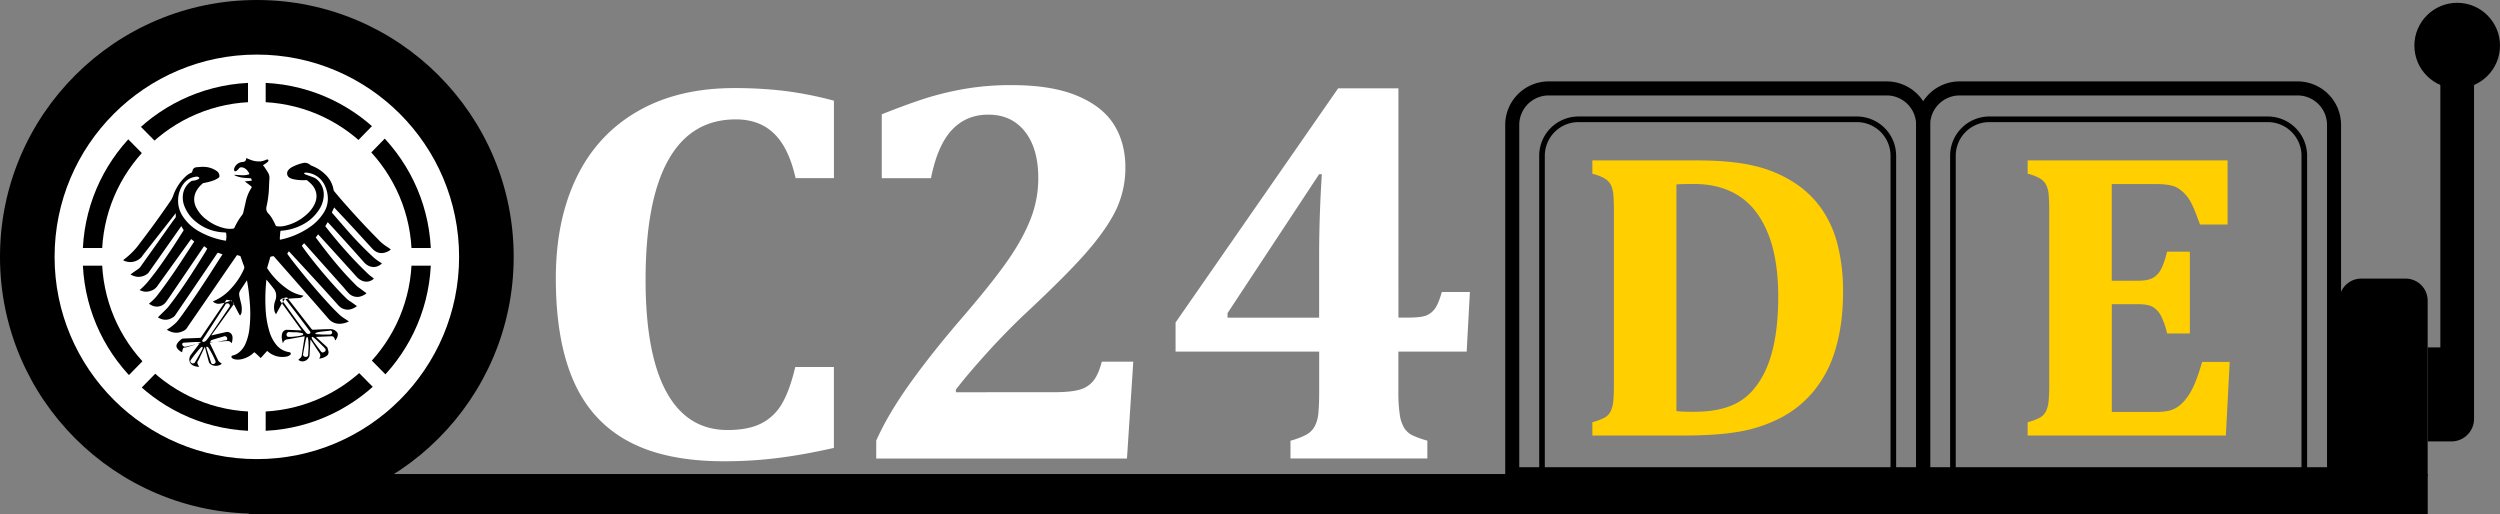
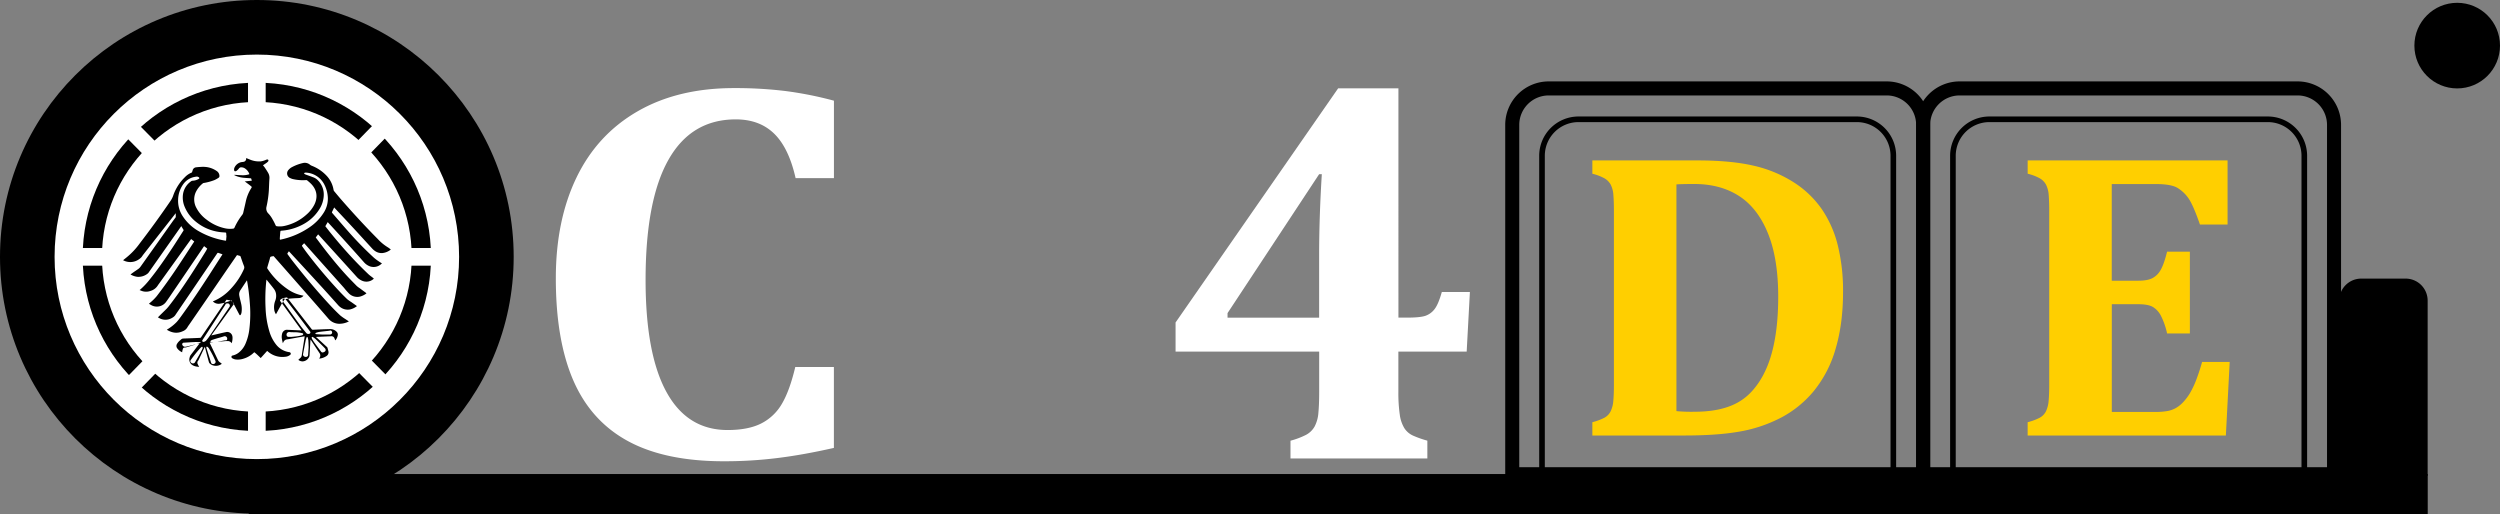
<svg xmlns="http://www.w3.org/2000/svg" id="Нове_лого" data-name="Нове лого" viewBox="0 0 1781.25 366.25">
  <rect x="0" y="0" width="1781.25" height="366.25" fill="#808080" stroke="none" />
  <defs>
    <style>.cls-1{fill:#ffcf00;}.cls-2,.cls-3{fill:none;stroke:#000;stroke-miterlimit:10;}.cls-2{stroke-width:4px;}.cls-3{stroke-width:10px;}.cls-4{fill:#fff;}</style>
  </defs>
  <rect x="177.25" y="337.75" width="1552.5" height="28.5" />
  <path class="cls-1" d="M1235,182.3q24,0,40.07,3.73a89.92,89.92,0,0,1,28.57,11.78A70.33,70.33,0,0,1,1323.77,217a79.47,79.47,0,0,1,11.42,25.84,135.55,135.55,0,0,1,3.73,33.25q0,22.4-5.24,40.2A84.17,84.17,0,0,1,1318,346.71a76.24,76.24,0,0,1-22.9,18.67,101.31,101.31,0,0,1-31.23,10.34q-15.22,2.58-38.34,2.58H1160.3v-9.48a40.64,40.64,0,0,0,8.4-3.08,10.62,10.62,0,0,0,4.59-4.6,20.65,20.65,0,0,0,1.94-7.46c.29-3,.43-6.82.43-11.42V218.49q0-6.75-.36-11.35a19.43,19.43,0,0,0-1.86-7.46,11.66,11.66,0,0,0-4.6-4.67,35.32,35.32,0,0,0-8.54-3.23V182.3Zm-14.79,178.63a114.59,114.59,0,0,0,13.07.43q15.79,0,26.56-4.6a39.67,39.67,0,0,0,13.65-9.47q9.33-9.92,14.07-25.71,5.16-17.22,5.17-42.07,0-27.28-7.33-45.3t-20.6-26.57q-13.29-8.53-31.81-8.54-8.9,0-12.78.29Z" transform="translate(-25.75 -68)" />
  <path class="cls-1" d="M1612.89,182.3V228h-19.67q-4.74-13.64-8-18.45a26.08,26.08,0,0,0-7.9-7.61q-4.59-2.81-15.65-2.8h-31.3V268h19c4.21,0,7.52-.59,9.91-1.79a14.3,14.3,0,0,0,6-6q2.37-4.15,4.52-12.92h16.23v58.29h-16.23a52.08,52.08,0,0,0-4.45-12.7,15.55,15.55,0,0,0-5.81-6.25c-2.25-1.24-5.63-1.87-10.13-1.87h-19V361.5h31.16a47.07,47.07,0,0,0,8.47-.64,19.59,19.59,0,0,0,6.17-2.23,22.57,22.57,0,0,0,5.25-4.31,38.73,38.73,0,0,0,4.45-5.89,62.18,62.18,0,0,0,4.09-8.32,138.79,138.79,0,0,0,4.74-14.22h19.67l-2.73,52.41H1470.45v-9.48a40.64,40.64,0,0,0,8.4-3.08,10.64,10.64,0,0,0,4.6-4.6,20.86,20.86,0,0,0,1.94-7.46c.28-3,.43-6.82.43-11.42V218.49c0-4.5-.13-8.28-.36-11.35a19.25,19.25,0,0,0-1.87-7.46A11.59,11.59,0,0,0,1479,195a35,35,0,0,0-8.54-3.23V182.3Z" transform="translate(-25.75 -68)" />
  <path class="cls-2" d="M1417.46,85h198.36a26,26,0,0,1,26,26V339.56a0,0,0,0,1,0,0H1391.46a0,0,0,0,1,0,0V111A26,26,0,0,1,1417.46,85Z" />
  <path class="cls-3" d="M1396.25,63H1637a26,26,0,0,1,26,26V337.9a0,0,0,0,1,0,0H1370.25a0,0,0,0,1,0,0V89A26,26,0,0,1,1396.25,63Z" />
  <path class="cls-2" d="M1124.68,85H1323a26,26,0,0,1,26,26V339.56a0,0,0,0,1,0,0H1098.68a0,0,0,0,1,0,0V111A26,26,0,0,1,1124.68,85Z" />
  <path class="cls-3" d="M1103.47,63h240.78a26,26,0,0,1,26,26V337.9a0,0,0,0,1,0,0H1077.47a0,0,0,0,1,0,0V89A26,26,0,0,1,1103.47,63Z" />
-   <rect x="1738.75" y="58" width="24" height="190.5" />
  <path d="M1682.45,198.5H1714a15.7,15.7,0,0,1,15.7,15.7V339a0,0,0,0,1,0,0h-63a0,0,0,0,1,0,0V214.2A15.7,15.7,0,0,1,1682.45,198.5Z" />
-   <path d="M1729.75,247.5h33a0,0,0,0,1,0,0v50.93a16.07,16.07,0,0,1-16.07,16.07h-16.93a0,0,0,0,1,0,0v-67A0,0,0,0,1,1729.75,247.5Z" />
  <circle cx="1750.75" cy="32.5" r="30.5" />
-   <path class="cls-4" d="M776.06,347.46q12.68,0,18.92-1.83a19,19,0,0,0,9.85-6.35q3.61-4.53,5.95-13.58h22.43l-4.49,69H650.07V381.94q8.19-18.48,23.69-40.25t37.74-47.58q21.07-24.47,32.09-40.26T760.07,224a79.66,79.66,0,0,0,5.46-29.08q0-21.19-9.56-33.23t-26.13-12q-15.62,0-25.85,10.88t-14.92,34.39H654V149.45q23.79-9.44,37.25-13.2a216.51,216.51,0,0,1,26.62-5.68,198.45,198.45,0,0,1,28.58-1.93q28.67,0,46.81,7.61t26.23,20.61q8.09,13,8.09,30.34a69.71,69.71,0,0,1-5.75,28.32q-5.76,13.1-19.89,29.85t-47.69,48q-15,14.45-28.09,29.18t-19.31,23v1.92Z" transform="translate(-25.75 -68)" />
  <path class="cls-4" d="M945.22,382a55,55,0,0,0,11-4.13,15.12,15.12,0,0,0,6.2-6,24.86,24.86,0,0,0,2.68-9.71q.57-6,.57-15V318.53H863.34V297.77L979.19,130.92h42.94V294.31h5.92q9.35,0,13.17-1.25a13.89,13.89,0,0,0,6.58-4.71q2.76-3.45,5.25-12.3h20l-2.29,42.48h-48.67v28.65a108.55,108.55,0,0,0,1,16.24,24.77,24.77,0,0,0,3.24,9.61,14.4,14.4,0,0,0,6.3,5.38,71.62,71.62,0,0,0,10.11,3.56v12.69H945.22Zm-44.85-87.66h65.27v-44q0-27.67,1.91-58.24h-1.91l-65.27,99Z" transform="translate(-25.75 -68)" />
  <path class="cls-4" d="M619.93,139.74v55.19H592.62q-4.83-21.51-15.27-31.69T550,153.06q-31.74,0-48,28.83t-16.27,85.55q0,52.71,14.86,79.83t43.59,27.12q14.65,0,23.9-4.66a35.52,35.52,0,0,0,14.76-14q5.53-9.33,9.55-26.26h27.51v57.66q-22.09,5-40.37,7.23a304.7,304.7,0,0,1-38,2.29q-41.79,0-68.2-14.28t-39-43.1q-12.56-28.83-12.55-73,0-41.3,14.76-71.84t43.49-47.1q28.72-16.56,68.7-16.56a292.62,292.62,0,0,1,36.76,2.1A261.81,261.81,0,0,1,619.93,139.74Z" transform="translate(-25.75 -68)" />
  <circle cx="183" cy="183" r="183" />
  <circle class="cls-4" cx="183" cy="183" r="144.11" />
  <circle cx="183" cy="183" r="124.1" />
  <circle class="cls-4" cx="183" cy="183" r="110.37" />
  <rect class="cls-4" x="176.71" y="54.33" width="12.58" height="257.34" />
  <rect class="cls-4" x="202.46" y="122.33" width="12.58" height="257.34" transform="translate(-68 391.75) rotate(-90)" />
  <polygon class="cls-4" points="279.5 271.67 270.6 280.69 86.5 94.33 95.4 85.31 279.5 271.67" />
  <polygon class="cls-4" points="87.65 271.56 96.54 280.69 278.35 94.44 269.46 85.31 87.65 271.56" />
  <path d="M167.68,312.67l-1.32.34,0-.08,1.69-.68.06.29.69-.35a1.27,1.27,0,0,0-1.14-.47c-1.1,0-2.2-.09-3.29,0-2.53.11-5.06.29-7.58.44a1.14,1.14,0,0,0-1,1.81,2.17,2.17,0,0,0,2.38,1.05l6.45-1.54.34-.07a1.71,1.71,0,0,1-.28.17c-2.08.64-4.16,1.28-6.25,1.9a3.63,3.63,0,0,1-1,.12,1.38,1.38,0,0,0-1.39,1,12.68,12.68,0,0,0-.41,1.64,6.6,6.6,0,0,0-.08.76,8.64,8.64,0,0,1-3.66-3,2.86,2.86,0,0,1,0-3,9.49,9.49,0,0,1,2.22-2.55c1.37-1.23,1.37-1.21,3.21-1.28,3.66-.13,7.32-.27,11-.44a.88.88,0,0,0,.63-.35q8.3-12.16,16.55-24.34c.06-.09.11-.2.18-.31-1,.2-2,.44-3,.6a5.82,5.82,0,0,1-4.18-.71,13.14,13.14,0,0,1-1.08-.83l.29-.16a35.29,35.29,0,0,0,13-9.43,49.89,49.89,0,0,0,8.82-13.43,2.84,2.84,0,0,0,0-2.4c-.85-2.15-1.59-4.34-2.35-6.53a.79.79,0,0,0-.61-.56,13.78,13.78,0,0,1-1.43-.41.59.59,0,0,0-.81.28c-2.38,3.47-4.78,6.91-7.16,10.37Q173.86,280,160.49,299.38a23.3,23.3,0,0,0-1.37,2.08,6.46,6.46,0,0,1-3.27,2.59c-3.91,1.78-7.61,1.11-11.23-1.09l.58-.41a32.31,32.31,0,0,0,6.5-5.19c1.28-1.44,2.39-3,3.53-4.59,6.86-9.45,13.32-19.18,19.69-29,3-4.68,6-9.39,9.05-14.08.09-.14.17-.28.29-.49l-2.4-.84c-1-.35-1-.35-1.61.54q-14.88,22-29.8,43.9a6.31,6.31,0,0,1-2,1.63,9,9,0,0,1-9.28.19l-.79-.43-.1-.07c0-.05.07-.11.11-.15,2-2,4.1-4,6.1-6a28,28,0,0,0,2.2-2.66c5.37-6.91,10.29-14.14,15.06-21.46,3.56-5.47,7-11,10.46-16.56.43-.69.79-1.42,1.2-2.17-.39-.31-.75-.6-1.12-.88s-.71-.55-1.12-.86c-.12.17-.24.32-.34.48L146.5,279.66c-.76,1.12-1.55,2.21-2.33,3.32a8.12,8.12,0,0,1-10.56,2.47c-.57-.31-1.12-.65-1.75-1l1-.9a35.56,35.56,0,0,0,4.56-4.54q7.41-9.66,14.17-19.78c4.12-6.18,8.15-12.42,12.22-18.63l.34-.56-2.22-1.71-4.62,6.4-18.46,25.68c-.25.36-.53.7-.74,1.07a9,9,0,0,1-5,3.76,9.17,9.17,0,0,1-7-.2l-.9-.37.81-.67a50.36,50.36,0,0,0,6.27-6.7c5.81-7.17,11-14.77,16.1-22.44,2.73-4.11,5.35-8.28,8-12.42a.69.69,0,0,0,0-.89c-.5-.78-1-1.6-1.45-2.45-.47.66-.92,1.28-1.35,1.9l-22,31.26a2.8,2.8,0,0,1-.58.61,10.48,10.48,0,0,1-7.43,2.36,12.74,12.74,0,0,1-4.84-1.68c.57-.43,1.09-.84,1.64-1.22,1.38-1,2.79-1.88,4.14-2.88a6.75,6.75,0,0,0,1.39-1.48q11.31-15.9,22.58-31.83c.75-1.06,1.54-2.09,2.31-3.14a.63.63,0,0,0,.18-.34c0-.87,0-1.75,0-2.74l-.39.45-22.8,29.11c-.5.63-.88,1.36-1.43,1.93a10.38,10.38,0,0,1-2,1.6,10.65,10.65,0,0,1-10.49.61c-.13-.06-.25-.15-.41-.24.86-.67,1.67-1.32,2.5-2a50.71,50.71,0,0,0,9.11-9.63c7.66-10,15.09-20.2,22.19-30.63a15.85,15.85,0,0,0,1.85-3.62,33.43,33.43,0,0,1,8.35-13.22,13.75,13.75,0,0,1,4.83-3.31c.13,0,.23-.22.29-.36.15-.39.29-.78.4-1.18a2.83,2.83,0,0,1,2.39-2.21c1.47-.2,3-.28,4.46-.35a18.78,18.78,0,0,1,2.6.1,16.58,16.58,0,0,1,7.75,2.9,4.26,4.26,0,0,1,1.92,3.35,1.47,1.47,0,0,1-.65,1.47,19.84,19.84,0,0,1-2.81,1.58,38,38,0,0,1-7.78,2.12,1,1,0,0,0-.5.19,17.92,17.92,0,0,0-5.17,6.45,12.49,12.49,0,0,0,.53,11.17,24.25,24.25,0,0,0,7.19,8.27,32.38,32.38,0,0,0,13,6.16,16.77,16.77,0,0,0,5.91.28,1.12,1.12,0,0,0,1-.72,44.31,44.31,0,0,1,5.55-9.16,3.84,3.84,0,0,0,.7-1.52c.61-2.73,1.28-5.44,1.86-8.18a28.54,28.54,0,0,1,3.79-9.18c.53-.86.57-.93-.22-1.58-1.22-1-2.51-1.92-3.77-2.87-.16-.13-.34-.24-.64-.44l5.09-.52c-.16-.53-.28-1-.46-1.5,0-.12-.28-.2-.43-.21-1.58-.13-3.16-.19-4.73-.35a19.85,19.85,0,0,1-5.53-1.27c-.49-.2-.95-.45-1.43-.69l0-.15c.18,0,.36,0,.55,0,1.89.11,3.78.28,5.68.3a14.66,14.66,0,0,0,4.57-.73.74.74,0,0,0,0-.21,8.07,8.07,0,0,0-3.63-4.23,5.29,5.29,0,0,0-2-.48,1.93,1.93,0,0,0-1.8.85,8.45,8.45,0,0,1-1.28,1.33,3.06,3.06,0,0,1-.7.47c-.78.4-1.39.09-1.44-.78a3.35,3.35,0,0,1,.22-1.55,6.93,6.93,0,0,1,4.81-4c.54-.11,1.1-.1,1.63-.23a2.21,2.21,0,0,0,1.92-2.5,2.06,2.06,0,0,1,0-.21l3.11,1.26a16.61,16.61,0,0,0,7.34,1.11,12.68,12.68,0,0,0,2.78-.73c.52-.16,1-.43,1.53-.59a.86.86,0,0,1,1,.32.83.83,0,0,1-.12,1.06,6.09,6.09,0,0,1-1.11,1c-.82.59-1.67,1.14-2.54,1.72.48.61.94,1.12,1.32,1.68.83,1.26,1.68,2.52,2.42,3.83a7,7,0,0,1,.86,4c-.21,2.77-.27,5.56-.41,8.34a73.83,73.83,0,0,1-1.68,11.65,5.06,5.06,0,0,0,1.52,5.07,20.19,20.19,0,0,1,2.83,4,42.13,42.13,0,0,1,2.1,4.13,1.15,1.15,0,0,0,1,.76,15.65,15.65,0,0,0,5.46-.26A34.12,34.12,0,0,0,244,221a23.75,23.75,0,0,0,5.63-7c2.76-5.39,2-10.73-2.26-15.05a35,35,0,0,0-2.74-2.41,1.18,1.18,0,0,0-.76-.23,31.69,31.69,0,0,1-9.71-.78,11.65,11.65,0,0,1-1.8-.72,3.61,3.61,0,0,1-1.24-5.52,8.29,8.29,0,0,1,2.85-2.31,31.16,31.16,0,0,1,7.51-2.79,5.64,5.64,0,0,1,5.16,1.2,5.12,5.12,0,0,0,1.29.73,28.7,28.7,0,0,1,11.05,7.68,19.09,19.09,0,0,1,4.43,9.47,2,2,0,0,0,.47,1c1.74,2.1,3.49,4.2,5.28,6.26,8.33,9.52,16.88,18.84,25.8,27.81a32.66,32.66,0,0,0,7.19,5.91,15.48,15.48,0,0,1,1.34.95c.24.18.46.39.71.6a11.21,11.21,0,0,1-6.3,2.53,8.31,8.31,0,0,1-5-1.52,11.69,11.69,0,0,1-2-1.76c-4.25-4.6-8.45-9.25-12.7-13.85-4.63-5-9.3-10-14-15a4.89,4.89,0,0,1-.34-.41l-1.36,2.85c-.36.75-.35.75.17,1.35,3.73,4.29,7.41,8.62,11.18,12.87a243.25,243.25,0,0,0,18.44,18.87,38.1,38.1,0,0,0,3.6,2.67c.61.43,1.26.81,2,1.27l-.62.54a8,8,0,0,1-9.22,1,10.43,10.43,0,0,1-3-2.4q-7.33-8.29-14.77-16.5c-3.42-3.8-6.9-7.56-10.35-11.33l-.67-.73-1.72,2.92c1,1.28,2,2.58,3,3.85,6.33,7.84,12.91,15.44,19.93,22.66q3.71,3.82,7.57,7.49c1,1,2.22,1.8,3.34,2.7l.75.65a7.6,7.6,0,0,1-8.31,1.54,10.72,10.72,0,0,1-3.93-2.82q-12.82-14.2-25.72-28.36l-1.76-1.91-1.7,2.22c1.26,1.66,2.5,3.31,3.76,5,5.56,7.3,11.3,14.47,17.48,21.26,2.59,2.85,5.3,5.58,8,8.33a16.75,16.75,0,0,0,2.12,1.59c1.34,1,2.69,2,4,2.95.27.2.5.44.79.7a12.72,12.72,0,0,1-4.67,2.32,8.45,8.45,0,0,1-7.83-2.25,51.32,51.32,0,0,1-3.5-4l-27.33-30.61-1.08-1.19c-.52.54-1,1.05-1.5,1.6a.62.62,0,0,0,.07.55c1.11,1.56,2.2,3.14,3.36,4.66a354.65,354.65,0,0,0,23.24,27.52q2.67,2.83,5.49,5.54A26.45,26.45,0,0,0,276,283.2l3.67,2.59a2.92,2.92,0,0,1,.37.34,12.42,12.42,0,0,1-4.94,2.36,8.73,8.73,0,0,1-6.31-1.25,10.55,10.55,0,0,1-2.27-2q-5.85-6.57-11.78-13.07Q243.41,259.8,232,247.46l-.41-.43c-.38.53-.75,1-1.06,1.55-.08.12,0,.41.12.56,1.09,1.49,2.16,3,3.3,4.46,8.67,11.09,17.7,21.89,27.31,32.2,2.2,2.36,4.47,4.66,6.83,6.87a33.17,33.17,0,0,0,3.86,2.74l2.38,1.6a14.85,14.85,0,0,1-7,1.68,10.27,10.27,0,0,1-7.53-3.58q-6.67-7.73-13.42-15.41-12.66-14.43-25.34-28.84a.75.75,0,0,0-.93-.3c-.55.18-1.26.15-1.64.49s-.37,1-.54,1.58c-.59,2-1.19,4-1.77,6a.89.89,0,0,0,.09.68,53.22,53.22,0,0,0,15.16,15.22,27.05,27.05,0,0,0,10.37,4.1l.19.09a4.14,4.14,0,0,1-2.85,1.6c-1.26.12-2.53.12-3.79.2-1.41.09-2.82.21-4.32.32l.33.48q8.25,10.62,16.5,21.23a.9.9,0,0,0,.83.39c4.08-.17,8.15-.38,12.23-.47a6.35,6.35,0,0,1,4.73,1.93,2.86,2.86,0,0,1,.8,2.38,7.61,7.61,0,0,1-1.74,3.74c-.11-.21-.2-.34-.26-.48s-.21-.52-.32-.79a2.22,2.22,0,0,0-2.56-1.66c-3.38.14-6.75.3-10.13.45l-.38.05-.12.15a2.91,2.91,0,0,1,.42.25l7.26,6.65a1.67,1.67,0,0,1,.59,1c.14.75.42,1.47.57,2.22a3.12,3.12,0,0,1-1.33,3.28,11.35,11.35,0,0,1-4.56,1.79l-.54.1-.13,0c.17-.36.36-.7.5-1.06a2.9,2.9,0,0,0-.27-2.84c-2.1-3.14-4.16-6.31-6.24-9.47,0-.07-.1-.13-.21-.28,0,.65-.09,1.22-.13,1.79l-.57,9.68a1.87,1.87,0,0,1-.12.58,5.44,5.44,0,0,1-4.67,3.56,4.71,4.71,0,0,1-3.18-1.11c.54-.5,1.07-1,1.57-1.44a2.85,2.85,0,0,0,.87-1.73c.65-4.44,1.37-8.88,2.07-13.32,0-.06,0-.13,0-.28-.72.13-1.42.23-2.11.36L231,309.71c-.3.06-.6.06-.89.12a3.21,3.21,0,0,0-2.4,1.85,4.64,4.64,0,0,1-.45.84c-.21-1-.46-1.91-.62-2.88a8.57,8.57,0,0,1,.07-3.67,3.8,3.8,0,0,1,2.36-2.83,2.68,2.68,0,0,1,1.12-.17c3.38.14,6.75.3,10.13.45h.34l-14-19.31-4.27,7.8a7.35,7.35,0,0,1-1.24-3.1,12.76,12.76,0,0,1,.66-6.39,9.57,9.57,0,0,0,.51-5.59,8.23,8.23,0,0,0-1.23-2.75c-1.69-2.27-3.51-4.44-5.29-6.65a1.27,1.27,0,0,0-.21-.17c-.08.73-.16,1.4-.23,2.07a125.38,125.38,0,0,0-.39,18.18,66.62,66.62,0,0,0,2.77,16.81,27.23,27.23,0,0,0,4.8,9.25,14.45,14.45,0,0,0,9.35,5.35,1.11,1.11,0,0,1,1,.83,1,1,0,0,1-.45,1.13,6.18,6.18,0,0,1-3.39,1.31,15.59,15.59,0,0,1-12.72-4l-.23-.18-4.59,5.1c-.92-.88-1.81-1.75-2.72-2.6-.48-.44-1-.85-1.46-1.29-.27-.24-.45-.21-.71,0a17.6,17.6,0,0,1-7.32,4.32,12.78,12.78,0,0,1-6.07.52,7.22,7.22,0,0,1-2-.82,1.08,1.08,0,0,1-.54-1.2c.08-.5.37-.65.86-.75a10.74,10.74,0,0,0,4.14-1.92,16.18,16.18,0,0,0,5.12-6.83,36.59,36.59,0,0,0,2.58-9.82,91.69,91.69,0,0,0,.34-19.1,147.73,147.73,0,0,0-1.92-15.41l-.11-.45-.29.4c-1.48,2.23-2.95,4.48-4.44,6.71a5.16,5.16,0,0,0-.69,3.93c.33,1.82.85,3.59,1.24,5.4a16.4,16.4,0,0,1,.28,6.69,4.36,4.36,0,0,1-.53,1.33c-.33.54-.73.49-1-.08l-3.62-6.89-.32-.55c-5.35,7.43-10.66,14.82-16.06,22.31l3-.68c2.45-.56,4.89-1.18,7.35-1.67a3.74,3.74,0,0,1,4.57,2.42,5.14,5.14,0,0,1,.23,1.23,11.48,11.48,0,0,1-.63,4.28A3.1,3.1,0,0,0,188,311c-.62,0-1.24,0-1.85.06l-4.92.44a3.24,3.24,0,0,1-.46,0l5.25-1a2.67,2.67,0,0,1,.4,0,1,1,0,0,0,1.21-1.08,1.74,1.74,0,0,0-2.42-1.74c-1.62.55-3.29.95-4.93,1.43-1.07.32-2.13.65-3.18,1a3.92,3.92,0,0,0-.89.45c-.55.36-.61.59-.39,1.24h1.83v.05l-2.51.31a2.8,2.8,0,0,0,.11.32q2.9,6,5.78,12a3.91,3.91,0,0,0,1.39,1.65c.47.3.89.68,1.38,1.06a6.76,6.76,0,0,1-5.44,1.35,5.81,5.81,0,0,1-3.17-1.58,2.53,2.53,0,0,1-.61-1.05c-1-3.51-1.88-7-2.82-10.56a1.11,1.11,0,0,0-.11-.2c-.11.24-.19.43-.28.61l-4.08,8.62a2.52,2.52,0,0,1-.36.59,2.23,2.23,0,0,0-.27,2.53c.26.63.62,1.23,1,1.9-2-.17-4-.44-5.6-1.87a4.67,4.67,0,0,1-1.22-4.7,4.92,4.92,0,0,1,1-2.16c1.9-2.45,3.76-4.93,5.63-7.4l.37-.51Zm19.42-76.12c-.07-.85-.13-1.56-.18-2.28,0-.41-.21-.58-.65-.61-1.48-.1-3-.17-4.42-.4a33.39,33.39,0,0,1-16.2-7,26.9,26.9,0,0,1-8.17-10.56,16.88,16.88,0,0,1-1.3-9.61,13.66,13.66,0,0,1,6-9.1,1.35,1.35,0,0,1,.65-.21,9.57,9.57,0,0,0,4.51-1.3c.49-.29.6-.72.16-1.08a2.75,2.75,0,0,0-1.14-.55,4,4,0,0,0-1.28.09,12.86,12.86,0,0,0-8.41,4.83,19.61,19.61,0,0,0-4,11.1,20,20,0,0,0,3.44,12.44,33.07,33.07,0,0,0,11.61,10.63,57,57,0,0,0,18.69,6.55c.35.06.42-.11.45-.35C186.93,238.21,187,237.31,187.1,236.55Zm38.14,2.22a.94.94,0,0,0,.24,0A57.48,57.48,0,0,0,246.2,230a34.88,34.88,0,0,0,10-10.15A18.59,18.59,0,0,0,259.35,209,22.61,22.61,0,0,0,257,199.8a16.07,16.07,0,0,0-3.81-5A15.63,15.63,0,0,0,244,191a3.25,3.25,0,0,0-1.12.09.76.76,0,0,0-.46.45c0,.11.22.34.39.45a4.4,4.4,0,0,0,.84.42c1.64.6,3.3,1.14,4.93,1.79a9.48,9.48,0,0,1,2.68,1.39,14.17,14.17,0,0,1,5.16,11.78,19.55,19.55,0,0,1-3.17,9.77c-4,6.33-9.7,10.46-16.62,13a37.24,37.24,0,0,1-10.16,2.22c-.83.06-.9.07-1,.91-.17,1.57-.26,3.15-.36,4.72A3,3,0,0,0,225.24,238.77ZM170.78,311.6a3.26,3.26,0,0,0,1.88-1c.71-.86,1.43-1.72,2.06-2.64q7.26-10.62,14.51-21.25a1.48,1.48,0,0,0,.1-1.62,1.38,1.38,0,0,0-1.31-.92c-.64,0-1.3,0-1.64.76a9.66,9.66,0,0,1-.72,1.19q-7.2,11.14-14.41,22.27c-.41.63-.83,1.25-1.22,1.89A.81.81,0,0,0,170.78,311.6Zm56.67-28.67.36.5c4,5.56,8,11.14,12,16.67,1.33,1.82,2.82,3.54,4.26,5.29a2,2,0,0,0,2.21.38,1,1,0,0,0,.4-1.58c-3-4-6-8-9-12-2.67-3.52-5.38-7-8.07-10.5-.15-.2-.33-.39-.52-.63l1.87-.19c-.55-1-.58-1-1.6-.85a13.11,13.11,0,0,0-1.75.42,4.46,4.46,0,0,0-2.21,1.28.65.65,0,0,0-.13.55c.43.65.91,1.26,1.4,1.94Zm18.2,32.39c-.06-1.6-.08-3.16-.19-4.72a11.63,11.63,0,0,0-.48-2.18.57.57,0,0,0-.43-.33c-.11,0-.31.19-.36.33a15.67,15.67,0,0,0-.61,1.95c-.65,3.3-1.27,6.6-1.89,9.9a1.59,1.59,0,0,0,.95,1.8,2,2,0,0,0,2.31-.29,1.43,1.43,0,0,0,.32-.76C245.42,319.11,245.53,317.2,245.65,315.32Zm10,3.82a8.24,8.24,0,0,0,.85-.24c1.42-.6,1.72-1.77.66-2.85q-3.18-3.26-6.47-6.38a12.15,12.15,0,0,0-2.09-1.52c-.44-.29-.84,0-.76.54a2.6,2.6,0,0,0,.3.89c.54.89,1.07,1.8,1.68,2.65,1.53,2.11,3.11,4.19,4.67,6.29A1.46,1.46,0,0,0,255.7,319.14Zm-92.41,7.79a1.61,1.61,0,0,0,1.5-.9c1-1.73,2-3.44,3-5.18.76-1.36,1.47-2.76,2.18-4.15a2.42,2.42,0,0,0,.24-.95.79.79,0,0,0-.25-.63c-.11-.08-.44,0-.6.13a6.13,6.13,0,0,0-.89.8,88.71,88.71,0,0,0-6.8,8.54,1.2,1.2,0,0,0,0,1.49A2,2,0,0,0,163.29,326.93Zm16.12-1.34a7.47,7.47,0,0,0-.27-.78c-.61-1.31-1.19-2.64-1.86-3.92-.83-1.61-1.72-3.19-2.64-4.74a4.27,4.27,0,0,0-1.1-1.06.81.81,0,0,0-.65,0c-.08,0-.08.34-.09.52a1,1,0,0,0,.06.35q1.68,5.26,3.37,10.54a1.42,1.42,0,0,0,1.72.86A1.69,1.69,0,0,0,179.41,325.59ZM232.82,308v.08c1.72-.17,3.45-.3,5.16-.53a28.26,28.26,0,0,0,3.16-.7,1,1,0,0,0,.57-.51c.18-.51.05-.78-.59-.93a24.65,24.65,0,0,0-3.62-.61c-1.84-.14-3.7,0-5.54-.22a1.86,1.86,0,0,0-2,2.27,1.29,1.29,0,0,0,1.15,1.14C231.69,308.06,232.26,308,232.82,308Zm22.78-1.65h5.07a1.55,1.55,0,0,0,1.62-.94,1.39,1.39,0,0,0-.21-1.45,1.07,1.07,0,0,0-1.27-.41,11,11,0,0,1-1.63.24c-2,.23-4,.43-6,.71a12.63,12.63,0,0,0-2.38.68c-.19.07-.28.4-.41.61.18.1.36.28.55.29C252.69,306.21,254.44,306.3,255.6,306.37Zm-65.65-24,0-.23-2.64-.56a.36.36,0,0,0-.25.11c-.43.62-.85,1.24-1.27,1.87l.07.09Zm1.55.92.79,1.38C192.49,284.26,192.24,283.82,191.5,283.3Zm-1.32-1,1,.54,0-.07-.43-.72Z" transform="translate(-25.75 -68)" />
  <path d="M227.4,283c-.2-.75-.57-1.38-.07-2s.91-.19,1.44-.06Z" transform="translate(-25.75 -68)" />
</svg>